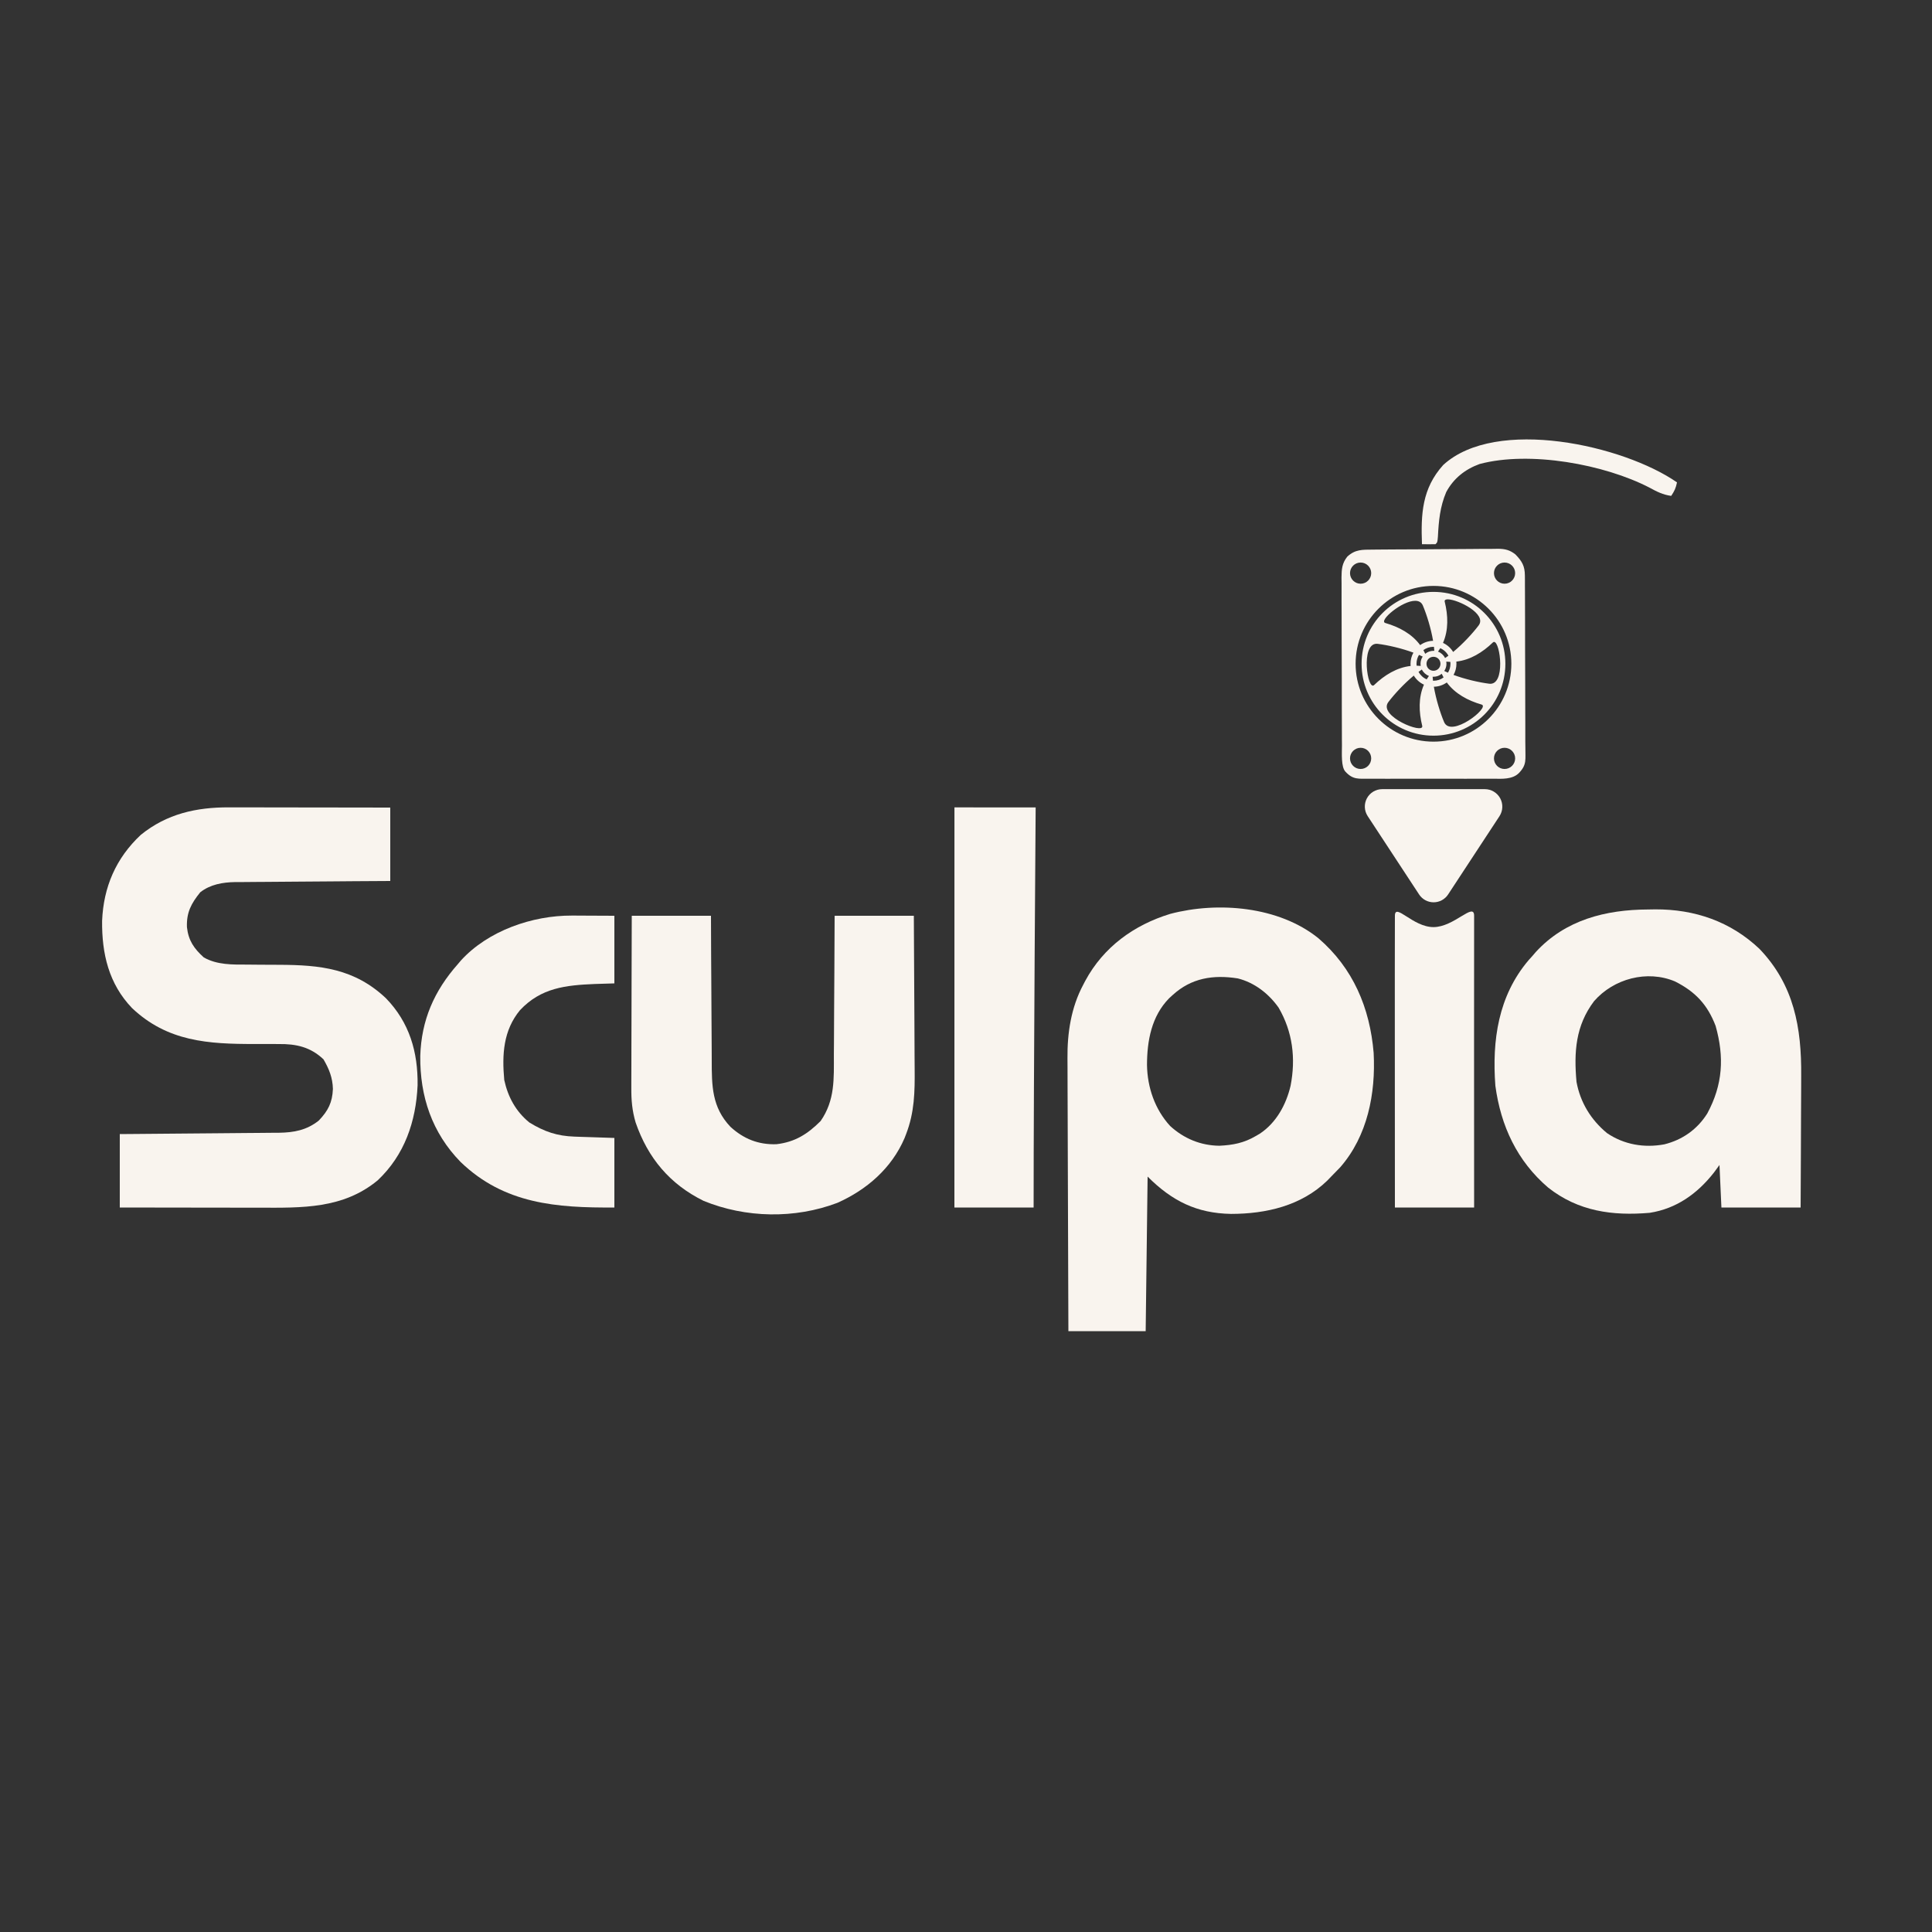
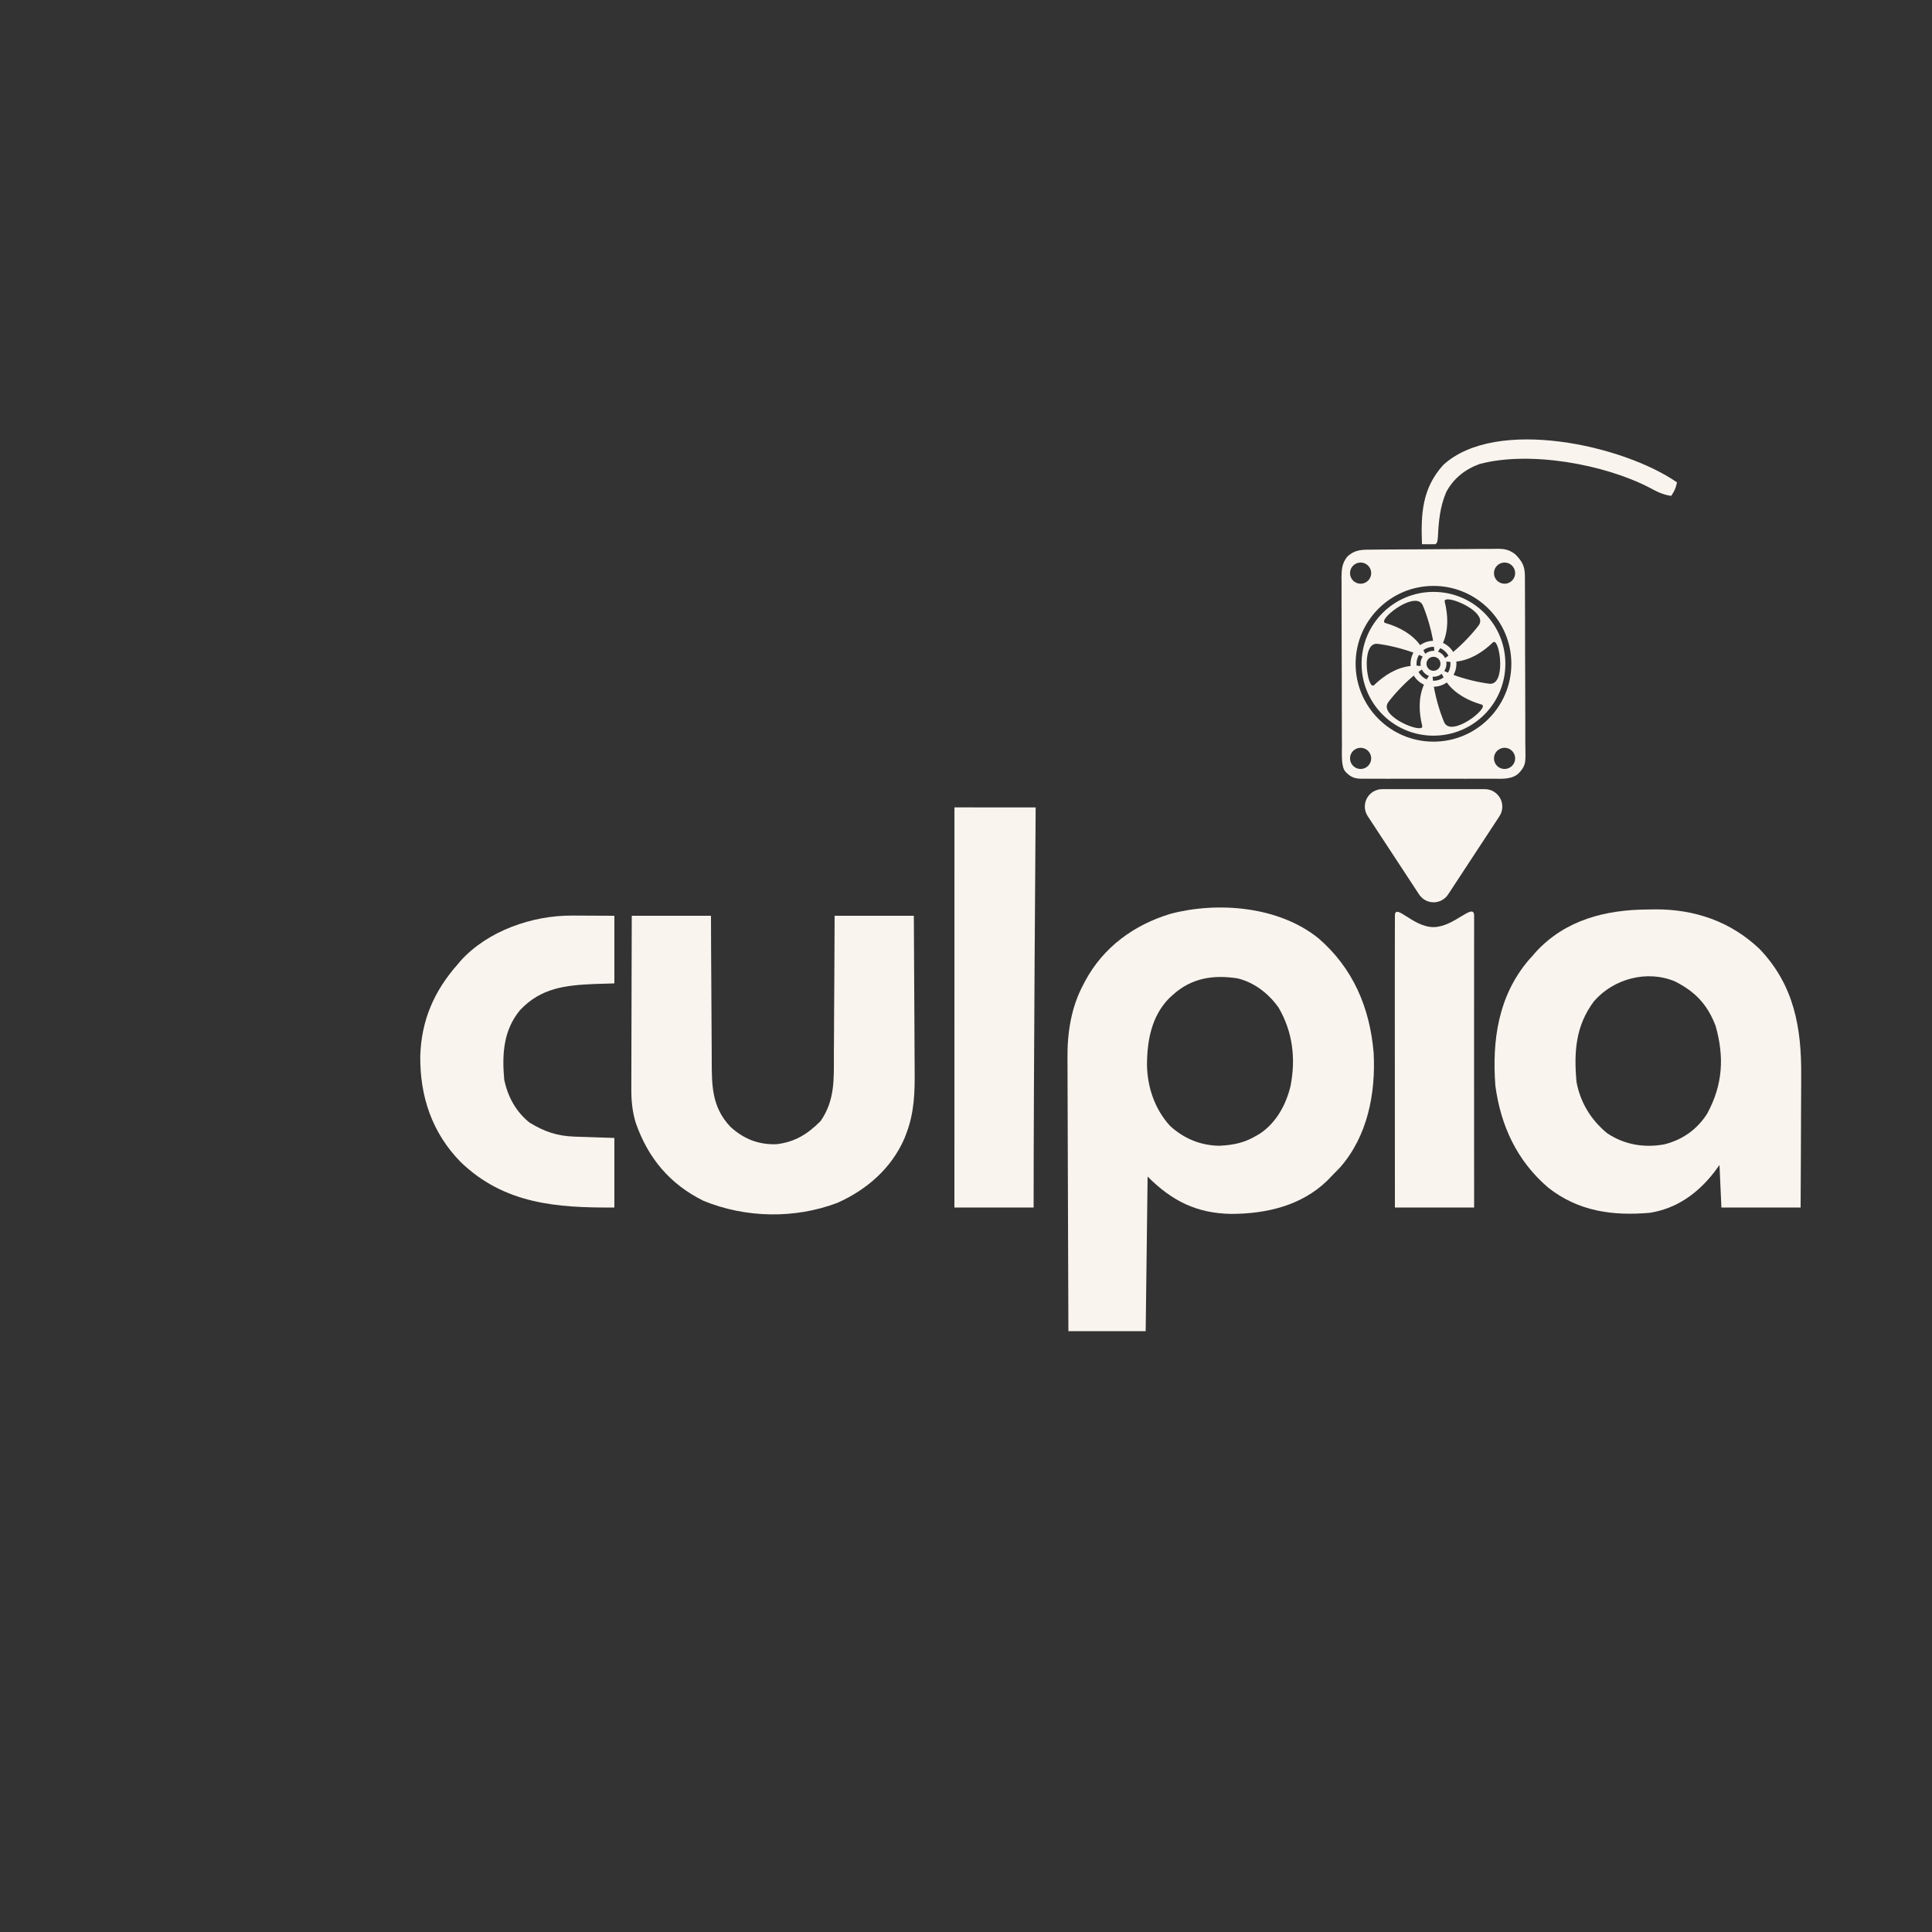
<svg xmlns="http://www.w3.org/2000/svg" style="fill-rule:evenodd;clip-rule:evenodd;stroke-linejoin:round;stroke-miterlimit:2;" xml:space="preserve" version="1.1" viewBox="0 0 1000 1000" height="100%" width="100%">
  <rect x="0" y="0" width="1000" height="1000" fill="#333333" stroke="none" />
  <g transform="matrix(1,0,0,1,118.559,417.886)">
    <g>
-       <path style="fill:rgb(249,244,238);fill-rule:nonzero;" d="M0,0L2.753,-0C5.723,0 8.693,0.008 11.664,0.016C13.736,0.018 15.808,0.019 17.88,0.02C23.31,0.024 28.74,0.034 34.17,0.045C39.721,0.055 45.271,0.06 50.822,0.065C61.695,0.075 72.568,0.093 83.441,0.114L83.441,38.114C77.265,38.151 71.089,38.188 64.726,38.227C60.802,38.257 56.879,38.288 52.955,38.323C46.733,38.377 40.512,38.428 34.291,38.46C29.272,38.486 24.253,38.527 19.235,38.577C17.325,38.593 15.415,38.605 13.505,38.611C10.819,38.621 8.135,38.649 5.449,38.681C4.277,38.679 4.277,38.679 3.082,38.677C-3.343,38.785 -9.743,39.909 -14.899,43.946C-19.576,49.744 -22.076,54.326 -21.797,62.039C-21.001,68.973 -18.194,73.031 -13.082,77.668C-6.231,81.592 1.829,81.395 9.511,81.387C11.647,81.407 13.782,81.428 15.918,81.449C19.235,81.472 22.552,81.488 25.869,81.494C47.255,81.558 64.972,83.45 81.219,98.821C93.38,111.367 97.806,126.615 97.59,143.848C96.734,162.671 90.852,179.912 76.941,193.047C58.997,207.879 37.771,207.269 15.804,207.211C13.713,207.209 11.621,207.208 9.529,207.207C4.056,207.203 -1.416,207.193 -6.889,207.182C-12.487,207.172 -18.084,207.167 -23.682,207.162C-34.641,207.152 -45.6,207.134 -56.559,207.114L-56.559,169.114C-53.905,169.094 -51.25,169.074 -48.516,169.053C-39.731,168.986 -30.946,168.909 -22.161,168.826C-16.836,168.776 -11.512,168.73 -6.187,168.692C-1.045,168.655 4.096,168.608 9.238,168.555C11.196,168.537 13.155,168.522 15.113,168.51C17.863,168.493 20.613,168.464 23.363,168.432C24.166,168.43 24.97,168.428 25.798,168.426C33.568,168.312 40.205,167.103 46.441,162.114C51.304,157.029 53.466,152.736 53.754,145.739C53.607,139.915 51.776,135.41 48.879,130.426C42.156,124.048 34.714,122.383 25.711,122.512C24.717,122.504 23.724,122.496 22.7,122.488C19.551,122.465 16.403,122.474 13.254,122.489C-10.735,122.518 -31.895,121.265 -50.246,103.864C-62.263,91.302 -65.887,75.736 -65.707,58.731C-64.989,41.232 -58.558,26.293 -45.684,14.239C-32.242,3.32 -16.874,-0.072 0,0Z" />
      <g transform="matrix(1,0,0,1,563.863,67.762)">
        <path style="fill:rgb(249,244,238);fill-rule:nonzero;" d="M0,0C17.928,15.45 26.635,35.989 28.578,59.352C29.681,80.355 25.427,102.333 11.266,118.539C9.721,120.161 8.159,121.765 6.578,123.352C5.89,124.063 5.201,124.775 4.492,125.508C-8.911,138.463 -27.091,142.649 -45.227,142.666C-63.044,142.362 -75.802,135.971 -88.422,123.352C-88.752,149.752 -89.082,176.152 -89.422,203.352L-129.422,203.352C-129.512,183.418 -129.586,163.485 -129.629,143.552C-129.65,134.295 -129.678,125.039 -129.724,115.782C-129.764,107.707 -129.789,99.632 -129.798,91.557C-129.803,87.287 -129.815,83.018 -129.845,78.749C-129.872,74.717 -129.88,70.685 -129.874,66.654C-129.875,65.186 -129.883,63.719 -129.899,62.252C-130.032,49.041 -128.042,35.831 -121.734,24.039C-121.393,23.382 -121.051,22.726 -120.699,22.049C-111.262,4.552 -95.533,-6.877 -76.711,-12.626C-52.006,-19.155 -20.46,-16.533 0,0ZM-75.422,29.352C-76.35,30.198 -76.35,30.198 -77.297,31.063C-86.417,40.379 -88.714,53.065 -88.739,65.623C-88.539,77.191 -84.674,88.54 -76.762,97.16C-69.612,103.691 -60.957,107.278 -51.277,107.387C-44.236,107.051 -38.509,105.946 -32.422,102.352C-31.391,101.752 -31.391,101.752 -30.34,101.141C-21.853,95.526 -16.711,86.124 -14.422,76.352C-11.662,62.182 -13.326,48.416 -20.625,35.895C-25.735,28.663 -33.098,22.919 -41.77,20.77C-54.49,18.765 -65.806,20.577 -75.422,29.352Z" />
      </g>
      <g transform="matrix(1,0,0,1,734.441,52.864)">
        <path style="fill:rgb(249,244,238);fill-rule:nonzero;" d="M0,0C1.239,-0.021 2.478,-0.041 3.754,-0.063C24.196,-0.148 42.744,6.213 57.688,20.375C75.656,39.112 79.502,61.266 79.293,86.086C79.287,88.061 79.283,90.037 79.28,92.012C79.269,97.164 79.239,102.316 79.206,107.468C79.17,113.675 79.156,119.882 79.139,126.089C79.11,135.476 79.052,144.863 79,154.25L38,154.25C37.67,146.99 37.34,139.73 37,132.25C35.546,134.23 35.546,134.23 34.063,136.25C25.577,147.039 14.768,154.843 0.902,157C-18.388,158.662 -36.087,156.241 -51.688,143.938C-67.737,130.187 -76.194,112.079 -79,91.25C-80.764,67.73 -77.531,44.781 -61.816,26.254C-61.217,25.593 -60.618,24.931 -60,24.25C-59.37,23.517 -58.739,22.783 -58.09,22.027C-42.788,5.353 -21.901,0.089 0,0ZM-27.906,47.438C-37.5,60.12 -38.404,73.855 -37,89.25C-35.037,99.891 -29.533,108.865 -21.215,115.746C-12.387,121.74 -1.957,123.485 8.438,121.563C17.859,119.227 25.482,113.813 30.66,105.625C38.779,90.624 39.529,76.356 35,60.25C30.786,49.238 24.487,42.535 14,37.25C-0.461,31.132 -17.789,35.827 -27.906,47.438Z" />
      </g>
      <g transform="matrix(1,0,0,1,208.441,56.114)">
        <path style="fill:rgb(249,244,238);fill-rule:nonzero;" d="M0,0L41,0C41.026,6.597 41.052,13.195 41.078,19.992C41.103,24.185 41.13,28.378 41.16,32.57C41.208,39.217 41.252,45.864 41.271,52.512C41.286,57.874 41.321,63.236 41.368,68.598C41.383,70.639 41.391,72.679 41.392,74.719C41.403,88.037 41.441,99.07 51.082,109.246C57.907,115.487 65.553,118.557 74.867,118.246C84.502,117.134 91.014,112.986 97.75,106.25C105.263,95.398 104.604,84.407 104.609,71.68C104.624,69.609 104.641,67.538 104.659,65.467C104.703,60.046 104.723,54.624 104.738,49.202C104.761,42.681 104.814,36.161 104.861,29.641C104.93,19.76 104.961,9.881 105,0L146,0C146.091,12.666 146.164,25.332 146.207,37.999C146.228,43.881 146.256,49.764 146.302,55.646C146.346,61.333 146.369,67.019 146.38,72.706C146.387,74.866 146.401,77.026 146.423,79.185C146.538,91.137 146.354,101.706 142,113C141.735,113.686 141.471,114.373 141.198,115.08C134.508,130.671 121.642,141.82 106.418,148.594C84.405,156.943 58.994,156.488 37.203,147.578C19.728,138.968 8.361,125.417 2,107C0.188,100.855 -0.278,95.391 -0.227,89.004C-0.227,88.037 -0.228,87.07 -0.228,86.074C-0.227,82.904 -0.211,79.733 -0.195,76.563C-0.192,74.354 -0.189,72.146 -0.187,69.938C-0.179,64.145 -0.159,58.351 -0.137,52.558C-0.117,46.639 -0.108,40.72 -0.098,34.801C-0.076,23.2 -0.041,11.6 0,0Z" />
      </g>
      <g transform="matrix(1,0,0,1,591.858,-133.405)">
        <path style="fill:rgb(249,244,238);" d="M0,0L2.278,-0.025C4.765,-0.05 7.252,-0.066 9.739,-0.081L12.316,-0.097C16.816,-0.123 21.316,-0.143 25.816,-0.157C29.538,-0.171 33.26,-0.198 36.981,-0.239C41.478,-0.289 45.975,-0.313 50.472,-0.32C52.183,-0.327 53.895,-0.342 55.607,-0.366C58.005,-0.398 60.402,-0.398 62.801,-0.391L64.931,-0.44C68.662,-0.393 71.07,0.204 73.957,2.479C77.392,6.013 78.839,8.499 78.862,13.43L78.888,15.97L78.885,18.731L78.905,21.66C78.924,24.856 78.928,28.051 78.93,31.248L78.951,37.913C78.963,42.572 78.966,47.231 78.965,51.89C78.965,57.857 78.992,63.825 79.027,69.792C79.049,74.382 79.053,78.971 79.052,83.561C79.054,85.761 79.063,87.961 79.079,90.161C79.098,93.24 79.092,96.317 79.08,99.396L79.114,102.145C79.049,108.7 79.988,111.213 75.853,115.558C72.481,119.1 66.574,118.611 63.06,118.581L60.777,118.597C58.29,118.61 55.804,118.601 53.317,118.591L48.124,118.6C44.497,118.604 40.869,118.598 37.242,118.584C32.597,118.567 27.953,118.577 23.308,118.595C19.733,118.606 16.158,118.602 12.583,118.594C10.871,118.592 9.159,118.595 7.446,118.602C5.05,118.609 2.655,118.598 0.259,118.581L-1.878,118.599C-7.285,118.53 -10.092,119.215 -14.06,114.885C-16.305,112.436 -15.839,105.655 -15.825,101.287L-15.851,98.241C-15.875,94.915 -15.875,91.589 -15.874,88.263L-15.897,81.328C-15.911,76.481 -15.912,71.634 -15.906,66.787C-15.901,60.577 -15.931,54.368 -15.972,48.158C-15.997,43.383 -16,38.608 -15.997,33.833C-15.998,31.544 -16.008,29.255 -16.026,26.965C-16.048,23.762 -16.038,20.561 -16.021,17.357L-16.061,14.495C-16.005,10.134 -15.816,7.115 -13.055,3.62C-8.936,-0.153 -5.306,0.032 0,0ZM-6.169,6.686C-9.195,6.686 -11.652,9.143 -11.652,12.169C-11.652,15.195 -9.195,17.652 -6.169,17.652C-3.143,17.652 -0.686,15.195 -0.686,12.169C-0.686,9.143 -3.143,6.686 -6.169,6.686ZM68.34,102.574C65.314,102.574 62.857,105.031 62.857,108.057C62.857,111.084 65.314,113.541 68.34,113.541C71.366,113.541 73.823,111.084 73.823,108.057C73.823,105.031 71.366,102.574 68.34,102.574ZM-6.169,102.574C-9.195,102.574 -11.652,105.031 -11.652,108.057C-11.652,111.084 -9.195,113.541 -6.169,113.541C-3.143,113.541 -0.686,111.084 -0.686,108.057C-0.686,105.031 -3.143,102.574 -6.169,102.574ZM68.34,6.686C65.314,6.686 62.857,9.143 62.857,12.169C62.857,15.195 65.314,17.652 68.34,17.652C71.366,17.652 73.823,15.195 73.823,12.169C73.823,9.143 71.366,6.686 68.34,6.686ZM31.551,18.783C9.309,18.783 -8.756,36.847 -8.756,59.09C-8.756,81.332 9.309,99.397 31.551,99.397C53.793,99.397 71.858,81.332 71.858,59.09C71.858,36.848 53.793,18.783 31.551,18.783ZM31.551,21.88C52.12,21.88 68.761,38.521 68.761,59.09C68.761,79.659 52.12,96.3 31.551,96.3C10.982,96.3 -5.659,79.659 -5.659,59.09C-5.659,38.521 10.982,21.88 31.551,21.88ZM24.058,54.484C23.237,55.821 22.763,57.398 22.763,59.09C22.763,59.424 22.783,59.752 22.819,60.076C23.516,60.087 24.219,60.128 24.93,60.201C24.868,59.839 24.835,59.468 24.835,59.09C24.835,57.716 25.255,56.435 25.971,55.367C25.358,55.066 24.72,54.771 24.058,54.484ZM35.064,51.028C34.704,51.629 34.316,52.22 33.896,52.801C35.496,53.403 36.81,54.6 37.567,56.119C38.134,55.739 38.708,55.333 39.287,54.903C38.358,53.182 36.87,51.812 35.064,51.028ZM31.551,50.302C29.589,50.302 27.782,50.938 26.324,52.016C26.665,52.629 26.984,53.264 27.278,53.92C28.442,52.956 29.932,52.374 31.551,52.374C31.696,52.374 31.84,52.38 31.983,52.389C31.937,51.713 31.874,51.019 31.792,50.308C31.712,50.306 31.632,50.302 31.551,50.302ZM38.173,57.982C38.234,58.343 38.267,58.713 38.267,59.09C38.267,60.466 37.846,61.749 37.127,62.818C37.74,63.119 38.379,63.414 39.041,63.701C39.864,62.362 40.339,60.784 40.339,59.09C40.339,58.757 40.319,58.429 40.283,58.106C39.587,58.095 38.883,58.055 38.173,57.982ZM31.551,55.471C29.533,55.471 27.932,57.072 27.932,59.09C27.932,61.107 29.533,62.709 31.551,62.709C33.568,62.709 35.17,61.107 35.17,59.09C35.17,57.072 33.568,55.471 31.551,55.471ZM35.815,64.266C34.652,65.227 33.166,65.806 31.551,65.806C31.402,65.806 31.255,65.799 31.108,65.789C31.154,66.465 31.217,67.16 31.299,67.871C31.383,67.873 31.466,67.877 31.551,67.877C33.509,67.877 35.312,67.244 36.77,66.17C36.428,65.557 36.109,64.923 35.815,64.266ZM25.533,62.057C24.966,62.437 24.392,62.842 23.813,63.272C24.741,64.993 26.226,66.363 28.031,67.148C28.39,66.548 28.778,65.957 29.198,65.376C27.6,64.773 26.288,63.575 25.533,62.057ZM22.16,26.494C15.274,26.4 3.107,36.781 6.569,37.965C13.76,40.035 20.367,43.597 24.658,49.423C26.553,48.067 28.858,47.254 31.347,47.211C30.26,40.828 28.103,33.795 26.05,28.934C25.327,27.223 23.915,26.518 22.16,26.494ZM2.064,48.735C-6.22,48.823 -2.616,73.106 0.763,70.158C6.148,64.967 12.534,61.027 19.722,60.222C19.687,59.849 19.667,59.472 19.667,59.09C19.667,57.001 20.213,55.036 21.167,53.327C15.093,51.075 7.92,49.424 2.681,48.772C2.468,48.745 2.263,48.733 2.064,48.735ZM39.065,25.739C38.982,25.737 38.901,25.737 38.823,25.739C37.783,25.765 37.201,26.124 37.353,26.898C39.155,34.157 39.374,41.656 36.478,48.283C38.665,49.286 40.5,50.931 41.734,52.978C46.719,48.846 51.731,43.463 54.914,39.254C59.411,33.308 44.318,25.851 39.065,25.739ZM62.897,47.776C62.708,47.779 62.518,47.859 62.329,48.024C56.946,53.212 50.564,57.15 43.379,57.958C43.415,58.331 43.435,58.708 43.435,59.09C43.435,61.181 42.888,63.147 41.933,64.858C48.004,67.108 55.173,68.757 60.41,69.41C68.989,70.478 66.155,47.718 62.897,47.776ZM21.365,65.197C16.377,69.33 11.362,74.717 8.177,78.929C2.661,86.222 26.623,95.789 25.738,91.283C23.936,84.023 23.717,76.522 26.616,69.894C24.43,68.89 22.598,67.243 21.365,65.197ZM38.436,68.762C36.541,70.117 34.234,70.928 31.744,70.969C32.831,77.352 34.988,84.386 37.041,89.248C40.6,97.672 60.866,81.703 56.521,80.217C49.333,78.148 42.727,74.586 38.436,68.762Z" />
      </g>
      <g transform="matrix(1,0,0,1,177.468,56.016)">
-         <path style="fill:rgb(249,244,238);fill-rule:nonzero;" d="M0,0C1.74,0.004 1.74,0.004 3.515,0.008C5.691,0.021 5.691,0.021 7.91,0.035C14.871,0.066 14.871,0.066 21.973,0.098L21.973,35.098C16.961,35.252 16.961,35.252 11.848,35.41C-3.306,36.047 -15.951,37.378 -26.84,48.91C-35.564,59.456 -36.23,71.976 -35.027,85.098C-33.103,93.9 -29.056,101.371 -22.027,107.098C-14.308,111.84 -7.654,114.115 1.367,114.414C2.451,114.452 3.535,114.49 4.652,114.53C6.016,114.573 7.38,114.616 8.785,114.66C13.137,114.805 17.489,114.949 21.973,115.098L21.973,151.098C-7.984,151.303 -35.039,149.285 -57.593,127.564C-72.471,112.352 -78.704,93.543 -78.498,72.661C-77.924,54.133 -71.332,39.008 -59.027,25.098C-58.509,24.485 -57.991,23.873 -57.457,23.242C-43.397,7.805 -20.429,-0.091 0,0Z" />
+         <path style="fill:rgb(249,244,238);fill-rule:nonzero;" d="M0,0C1.74,0.004 1.74,0.004 3.515,0.008C5.691,0.021 5.691,0.021 7.91,0.035C14.871,0.066 14.871,0.066 21.973,0.098L21.973,35.098C16.961,35.252 16.961,35.252 11.848,35.41C-3.306,36.047 -15.951,37.378 -26.84,48.91C-35.564,59.456 -36.23,71.976 -35.027,85.098C-33.103,93.9 -29.056,101.371 -22.027,107.098C-14.308,111.84 -7.654,114.115 1.367,114.414C6.016,114.573 7.38,114.616 8.785,114.66C13.137,114.805 17.489,114.949 21.973,115.098L21.973,151.098C-7.984,151.303 -35.039,149.285 -57.593,127.564C-72.471,112.352 -78.704,93.543 -78.498,72.661C-77.924,54.133 -71.332,39.008 -59.027,25.098C-58.509,24.485 -57.991,23.873 -57.457,23.242C-43.397,7.805 -20.429,-0.091 0,0Z" />
      </g>
      <g transform="matrix(1,0,0,1,412.441,3.114)">
        <path style="fill:rgb(249,244,238);fill-rule:nonzero;" d="M-36.98,-3.099L5.054,-3.076C5.054,-3.076 4,135.32 4,204L-37,204C-37,137.01 -36.98,-3.099 -36.98,-3.099Z" />
      </g>
      <g transform="matrix(1,0,0,1,603.441,56.114)">
        <path style="fill:rgb(249,244,238);fill-rule:nonzero;" d="M0,0C0.029,-6.937 9.255,5.867 19.968,5.867C30.68,5.867 41.021,-7.278 41,0C40.929,24.475 41,99.66 41,151L0,151C0,101.17 -0.109,26.263 0,0Z" />
      </g>
      <g transform="matrix(1,0,0,1,749.452,-168.212)">
        <path style="fill:rgb(249,244,238);fill-rule:nonzero;" d="M0,0C-0.613,2.962 -1.254,4.381 -3,7C-7.293,6.397 -10.405,4.829 -14.188,2.75C-37.651,-9.404 -76.289,-16.416 -102.188,-9.5C-109.701,-6.757 -115.614,-2.089 -119.438,5C-122.682,12.64 -123.326,19.888 -123.754,28.121C-124,31 -124,31 -125,32C-127.333,32.041 -129.667,32.042 -132,32C-132.587,16.409 -132.003,3.209 -121,-9C-93.667,-34.071 -27.608,-19.188 0,0Z" />
      </g>
      <g transform="matrix(-0.825,1.01042e-16,-1.01042e-16,-0.825,1118.68,297.924)">
        <path style="fill:rgb(249,244,238);" d="M591.16,306.459C593.17,303.396 596.587,301.551 600.251,301.551C603.914,301.551 607.332,303.396 609.342,306.459C618.304,320.116 632.014,341.008 641.614,355.635C643.815,358.99 643.999,363.281 642.093,366.811C640.187,370.341 636.499,372.542 632.487,372.542L568.109,372.542C564.079,372.542 560.373,370.331 558.458,366.784C556.543,363.238 556.728,358.927 558.94,355.557C568.537,340.933 582.214,320.091 591.16,306.459Z" />
      </g>
    </g>
  </g>
</svg>